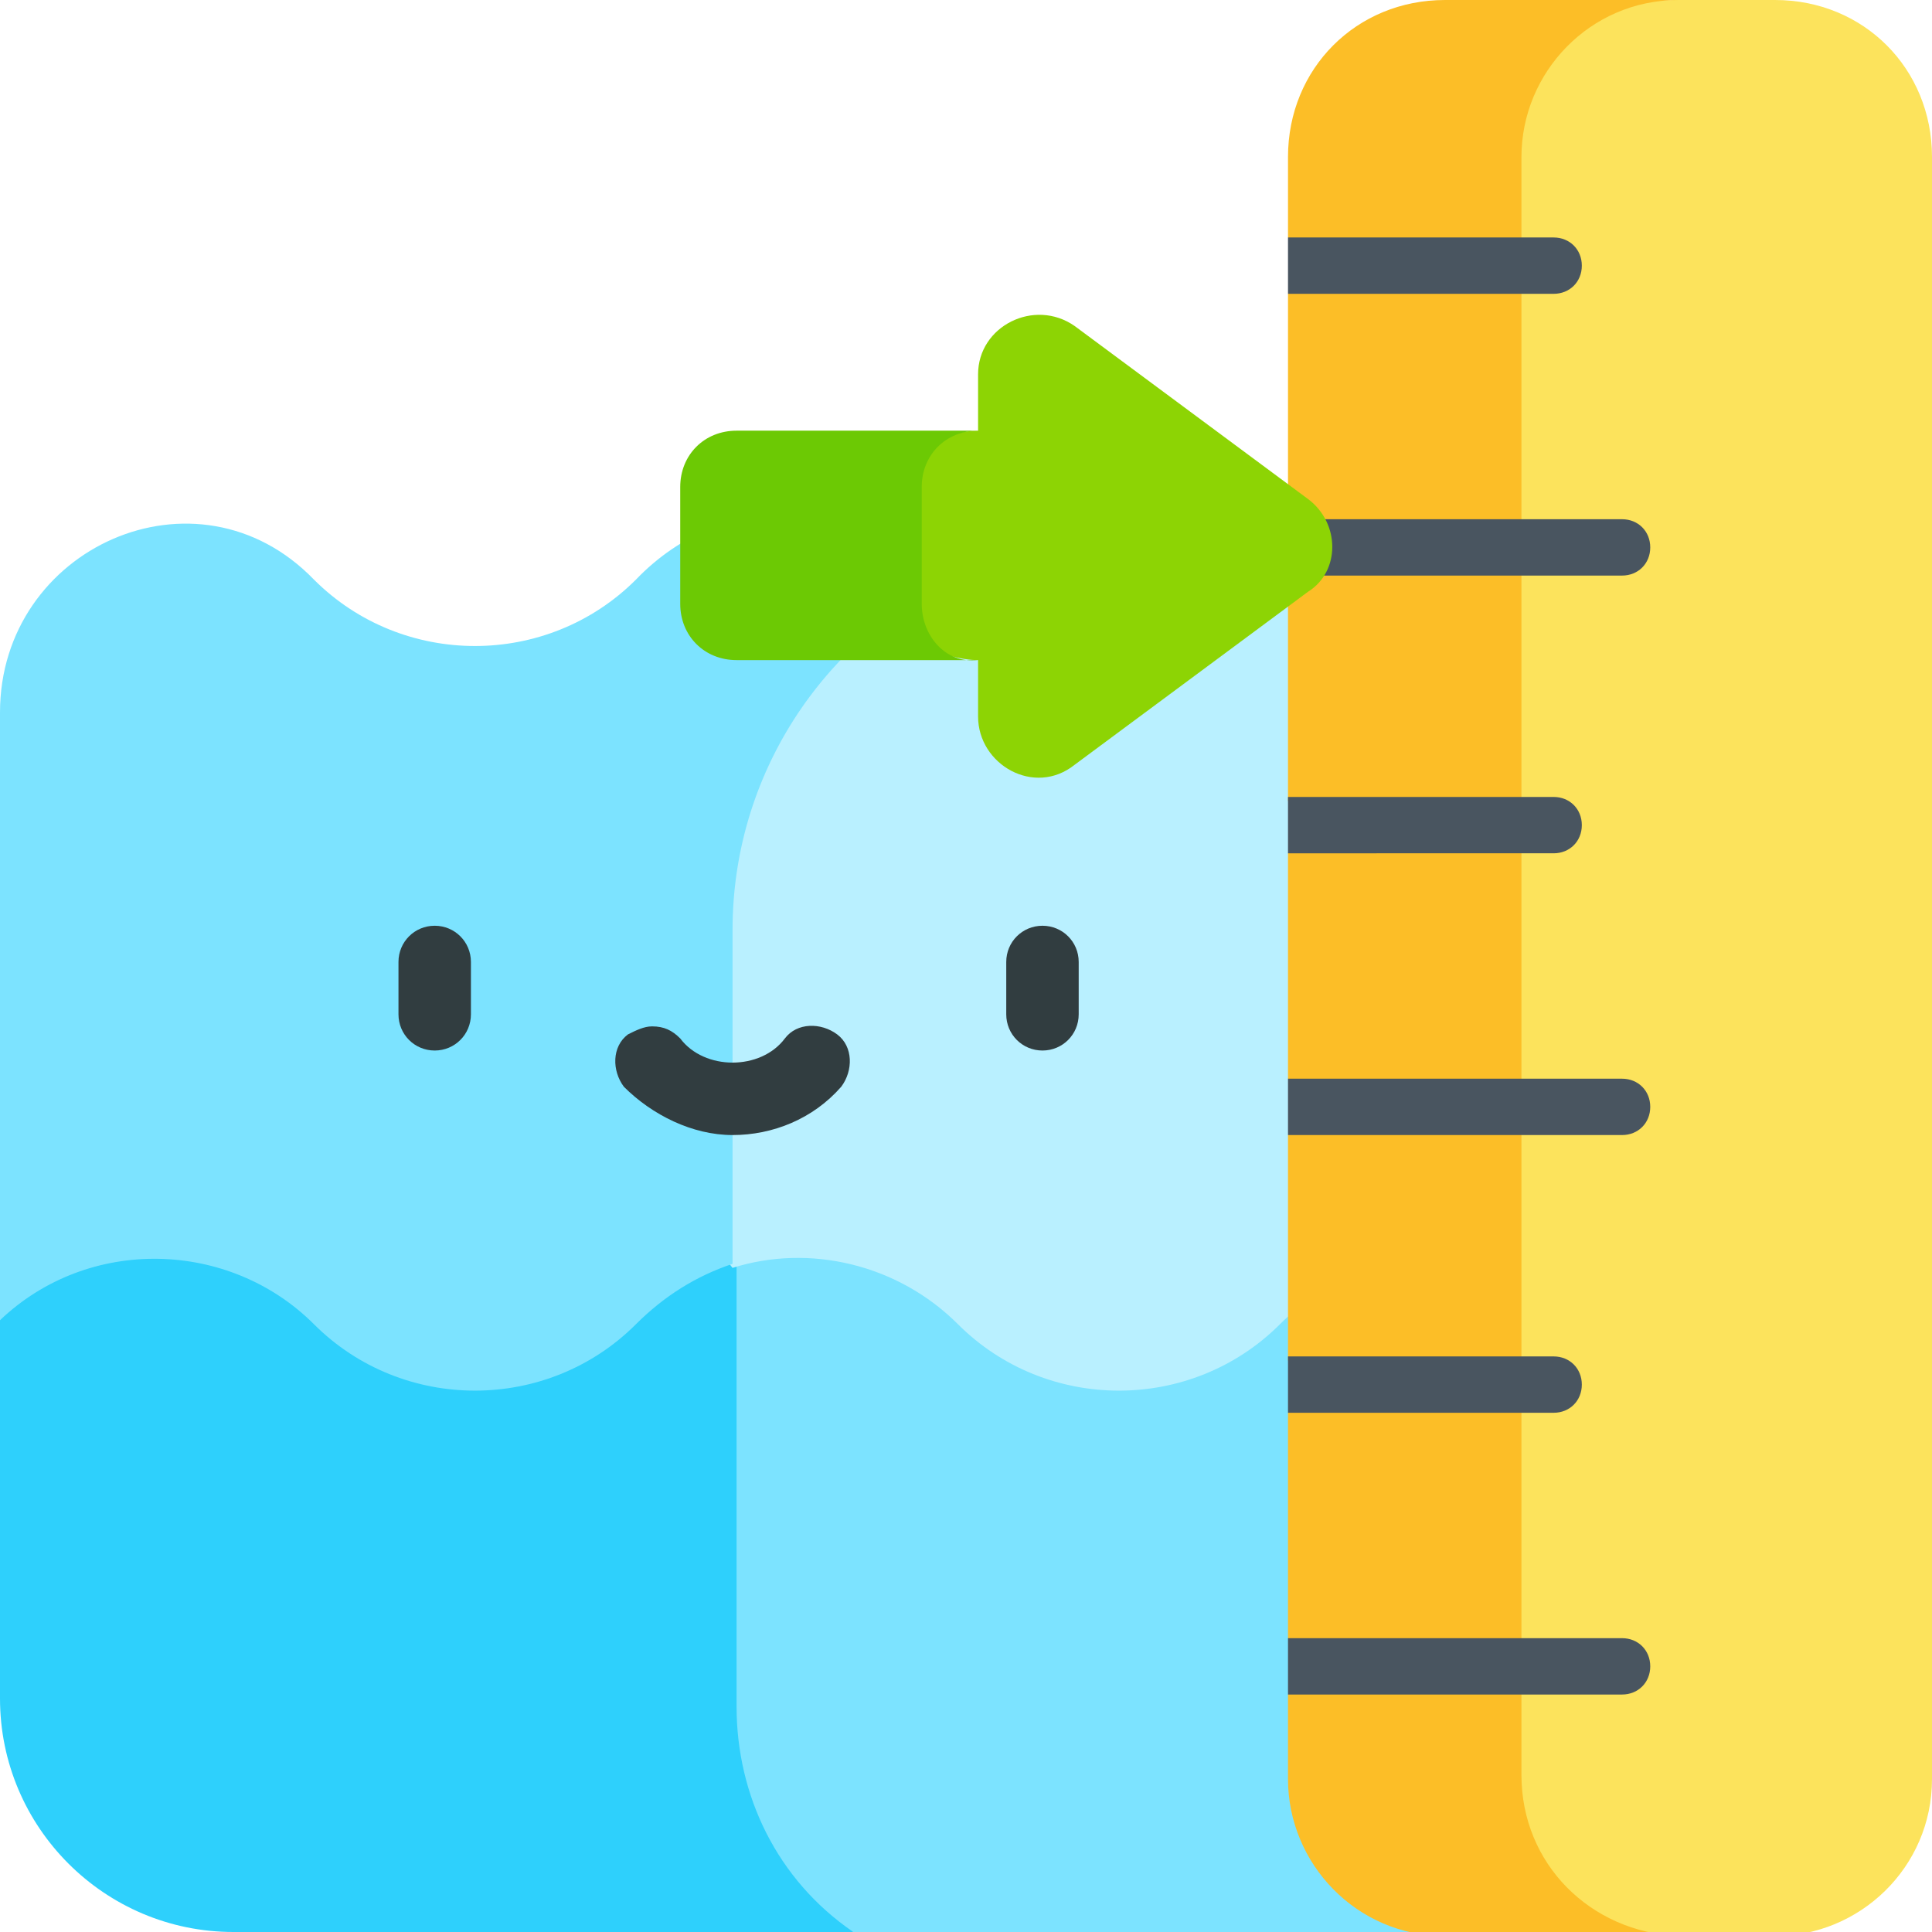
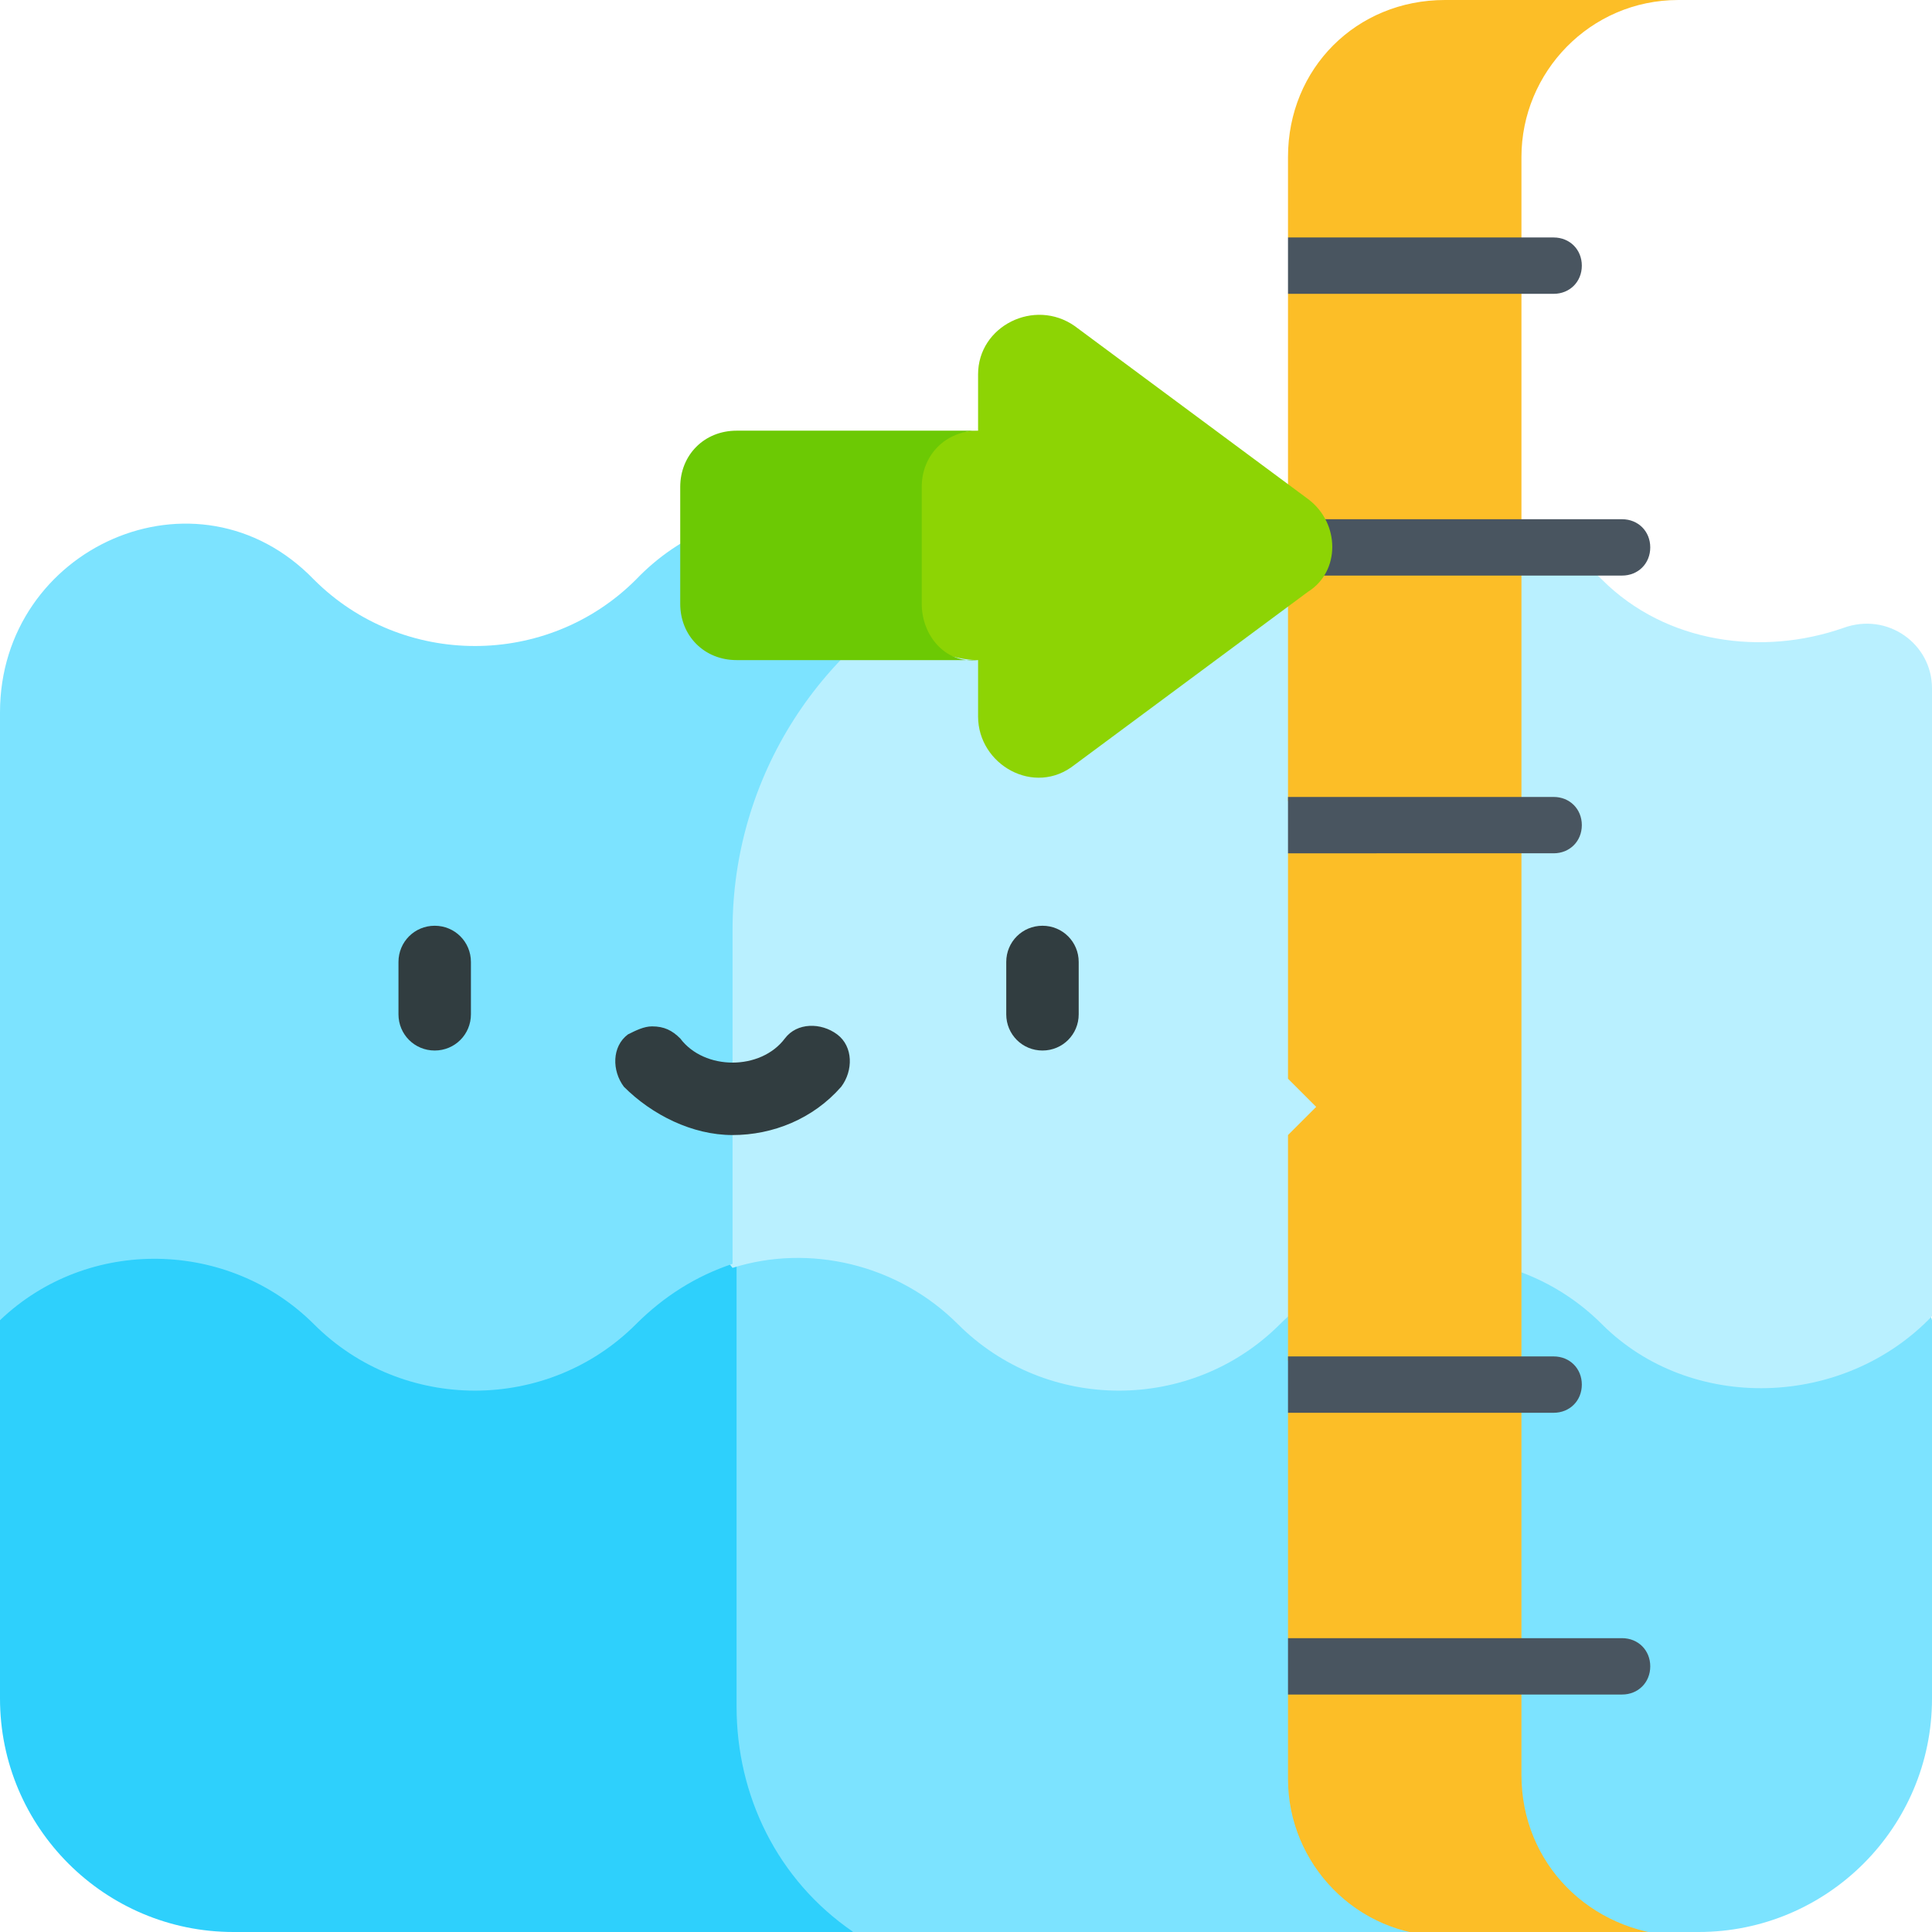
<svg xmlns="http://www.w3.org/2000/svg" version="1.1" id="Capa_1" x="0px" y="0px" width="48px" height="48px" viewBox="0 0 48 48" style="enable-background:new 0 0 48 48;" xml:space="preserve">
  <style type="text/css">
	.st0{fill:#7CE3FF;}
	.st1{fill:#2ED0FC;}
	.st2{fill:#B9F0FF;}
	.st3{fill:#313D40;}
	.st4{fill:#FCE35C;}
	.st5{fill:#FCBE27;}
	.st6{fill:#495560;}
	.st7{fill:#8DD404;}
	.st8{fill:#6CC904;}
</style>
  <g>
    <g>
      <path class="st0" d="M17.1,23v24l4.1,1h21c3.2,0,5.8-2.6,5.8-5.8c0,0,0,0,0,0v-9.4L45.1,23L17.1,23z" />
      <path class="st1" d="M18.3,42.4V23H1.9L0,32.8v9.4C0,45.4,2.6,48,5.8,48h15.4C19.3,46.7,18.3,44.6,18.3,42.4z" />
    </g>
    <g>
      <path class="st2" d="M45.8,15.6c-2,0.7-4.4,0.4-6-1.2c-2.2-2.2-5.8-2.2-8,0c-2.2,2.2-5.8,2.2-8,0h-6.8V30l1.2,1.5    c1.9-0.6,4.1-0.1,5.6,1.4c2.2,2.2,5.8,2.2,8,0c2.2-2.2,5.8-2.2,8,0c2.2,2.2,6,2.1,8.2-0.2c0-1,0-14.7,0-15.6    C48,16,46.9,15.2,45.8,15.6L45.8,15.6z" />
      <path class="st0" d="M15.8,14.4c-2.2,2.2-5.8,2.2-8,0c-2.9-3-7.8-0.8-7.8,3.3v18.1v6.4v-9.4c2.2-2.1,5.7-2,7.8,0.1    c2.2,2.2,5.8,2.2,8,0c0.7-0.7,1.5-1.2,2.4-1.5c0-2.1,0-6.4,0-8.3c0-3.8,2.2-7.2,5.6-8.8C21.6,12.2,18,12.1,15.8,14.4L15.8,14.4z" />
    </g>
    <g>
      <path class="st3" d="M10.8,23c-0.5,0-0.9,0.4-0.9,0.9v1.3c0,0.5,0.4,0.9,0.9,0.9s0.9-0.4,0.9-0.9v-1.3C11.7,23.4,11.3,23,10.8,23z    " />
      <path class="st3" d="M25.9,23c-0.5,0-0.9,0.4-0.9,0.9v1.3c0,0.5,0.4,0.9,0.9,0.9s0.9-0.4,0.9-0.9v-1.3C26.8,23.4,26.4,23,25.9,23z    " />
      <path class="st3" d="M18.2,28.2c1,0,2-0.4,2.7-1.2c0.3-0.4,0.3-1-0.1-1.3c-0.4-0.3-1-0.3-1.3,0.1c-0.3,0.4-0.8,0.6-1.3,0.6    s-1-0.2-1.3-0.6c-0.2-0.2-0.4-0.3-0.7-0.3c-0.2,0-0.4,0.1-0.6,0.2c-0.4,0.3-0.4,0.9-0.1,1.3C16.2,27.7,17.2,28.2,18.2,28.2    L18.2,28.2z" />
    </g>
  </g>
  <g>
    <g>
-       <path class="st4" d="M44.1,0h-2.5c-2.1,0-5.8,1.7-5.8,3.9v40.3c0,2.1,3.7,3.9,5.8,3.9h2.5c2.1,0,3.9-1.7,3.9-3.9V3.9    C48,1.7,46.3,0,44.1,0z" />
-     </g>
+       </g>
    <g>
      <path class="st5" d="M37.8,44.1V3.9c0-2.1,1.7-3.9,3.9-3.9h-5.8C33.7,0,32,1.7,32,3.9v2h0l0.7,0.7L32,7.3h0v2.1h0v1.4h0v2.1h0    l0.7,0.7L32,14.3h0v2.1h0v1.4h0v2.1h0l0.7,0.7L32,21.2h0v2.1h0v1.4h0v2.1h0l0.7,0.7L32,28.2h0v2.1h0v1.4h0v2.1h0l0.7,0.7L32,35.1    h0v2.1h0v1.4h0v2.1h0l0.7,0.7L32,42.1h0v2.1c0,2.1,1.7,3.9,3.9,3.9h5.8C39.5,48,37.8,46.3,37.8,44.1L37.8,44.1z" />
    </g>
    <g>
      <g>
        <g>
          <path class="st6" d="M39.3,6.6c0,0.4-0.3,0.7-0.7,0.7H32V5.9h6.6C39,5.9,39.3,6.2,39.3,6.6z" />
        </g>
      </g>
      <g>
        <g>
          <path class="st6" d="M41,13.6c0,0.4-0.3,0.7-0.7,0.7H32v-1.4h8.3C40.7,12.9,41,13.2,41,13.6z" />
        </g>
      </g>
      <g>
        <g>
          <path class="st6" d="M39.3,20.5c0,0.4-0.3,0.7-0.7,0.7H32v-1.4h6.6C39,19.8,39.3,20.1,39.3,20.5z" />
        </g>
      </g>
      <g>
        <g>
-           <path class="st6" d="M41,27.5c0,0.4-0.3,0.7-0.7,0.7H32v-1.4h8.3C40.7,26.8,41,27.1,41,27.5z" />
-         </g>
+           </g>
      </g>
      <g>
        <g>
          <path class="st6" d="M39.3,34.4c0,0.4-0.3,0.7-0.7,0.7H32v-1.4h6.6C39,33.7,39.3,34,39.3,34.4z" />
        </g>
      </g>
      <g>
        <g>
          <path class="st6" d="M41,41.4c0,0.4-0.3,0.7-0.7,0.7H32v-1.4h8.3C40.7,40.7,41,41,41,41.4z" />
        </g>
      </g>
    </g>
    <g>
      <g>
        <path class="st7" d="M32.5,12.4l-5.8-4.3c-1-0.7-2.4,0-2.4,1.2v1.4c-0.8,0-2.4,0.6-2.4,1.4V15c0,0.8,1.6,1.4,2.4,1.4h0v1.4     c0,1.2,1.4,2,2.4,1.2l5.8-4.3C33.3,14.2,33.3,13,32.5,12.4z" />
      </g>
      <g>
        <path class="st8" d="M22.9,15v-2.9c0-0.8,0.6-1.4,1.4-1.4h-6c-0.8,0-1.4,0.6-1.4,1.4V15c0,0.8,0.6,1.4,1.4,1.4h6     C23.5,16.5,22.9,15.8,22.9,15z" />
      </g>
    </g>
  </g>
</svg>